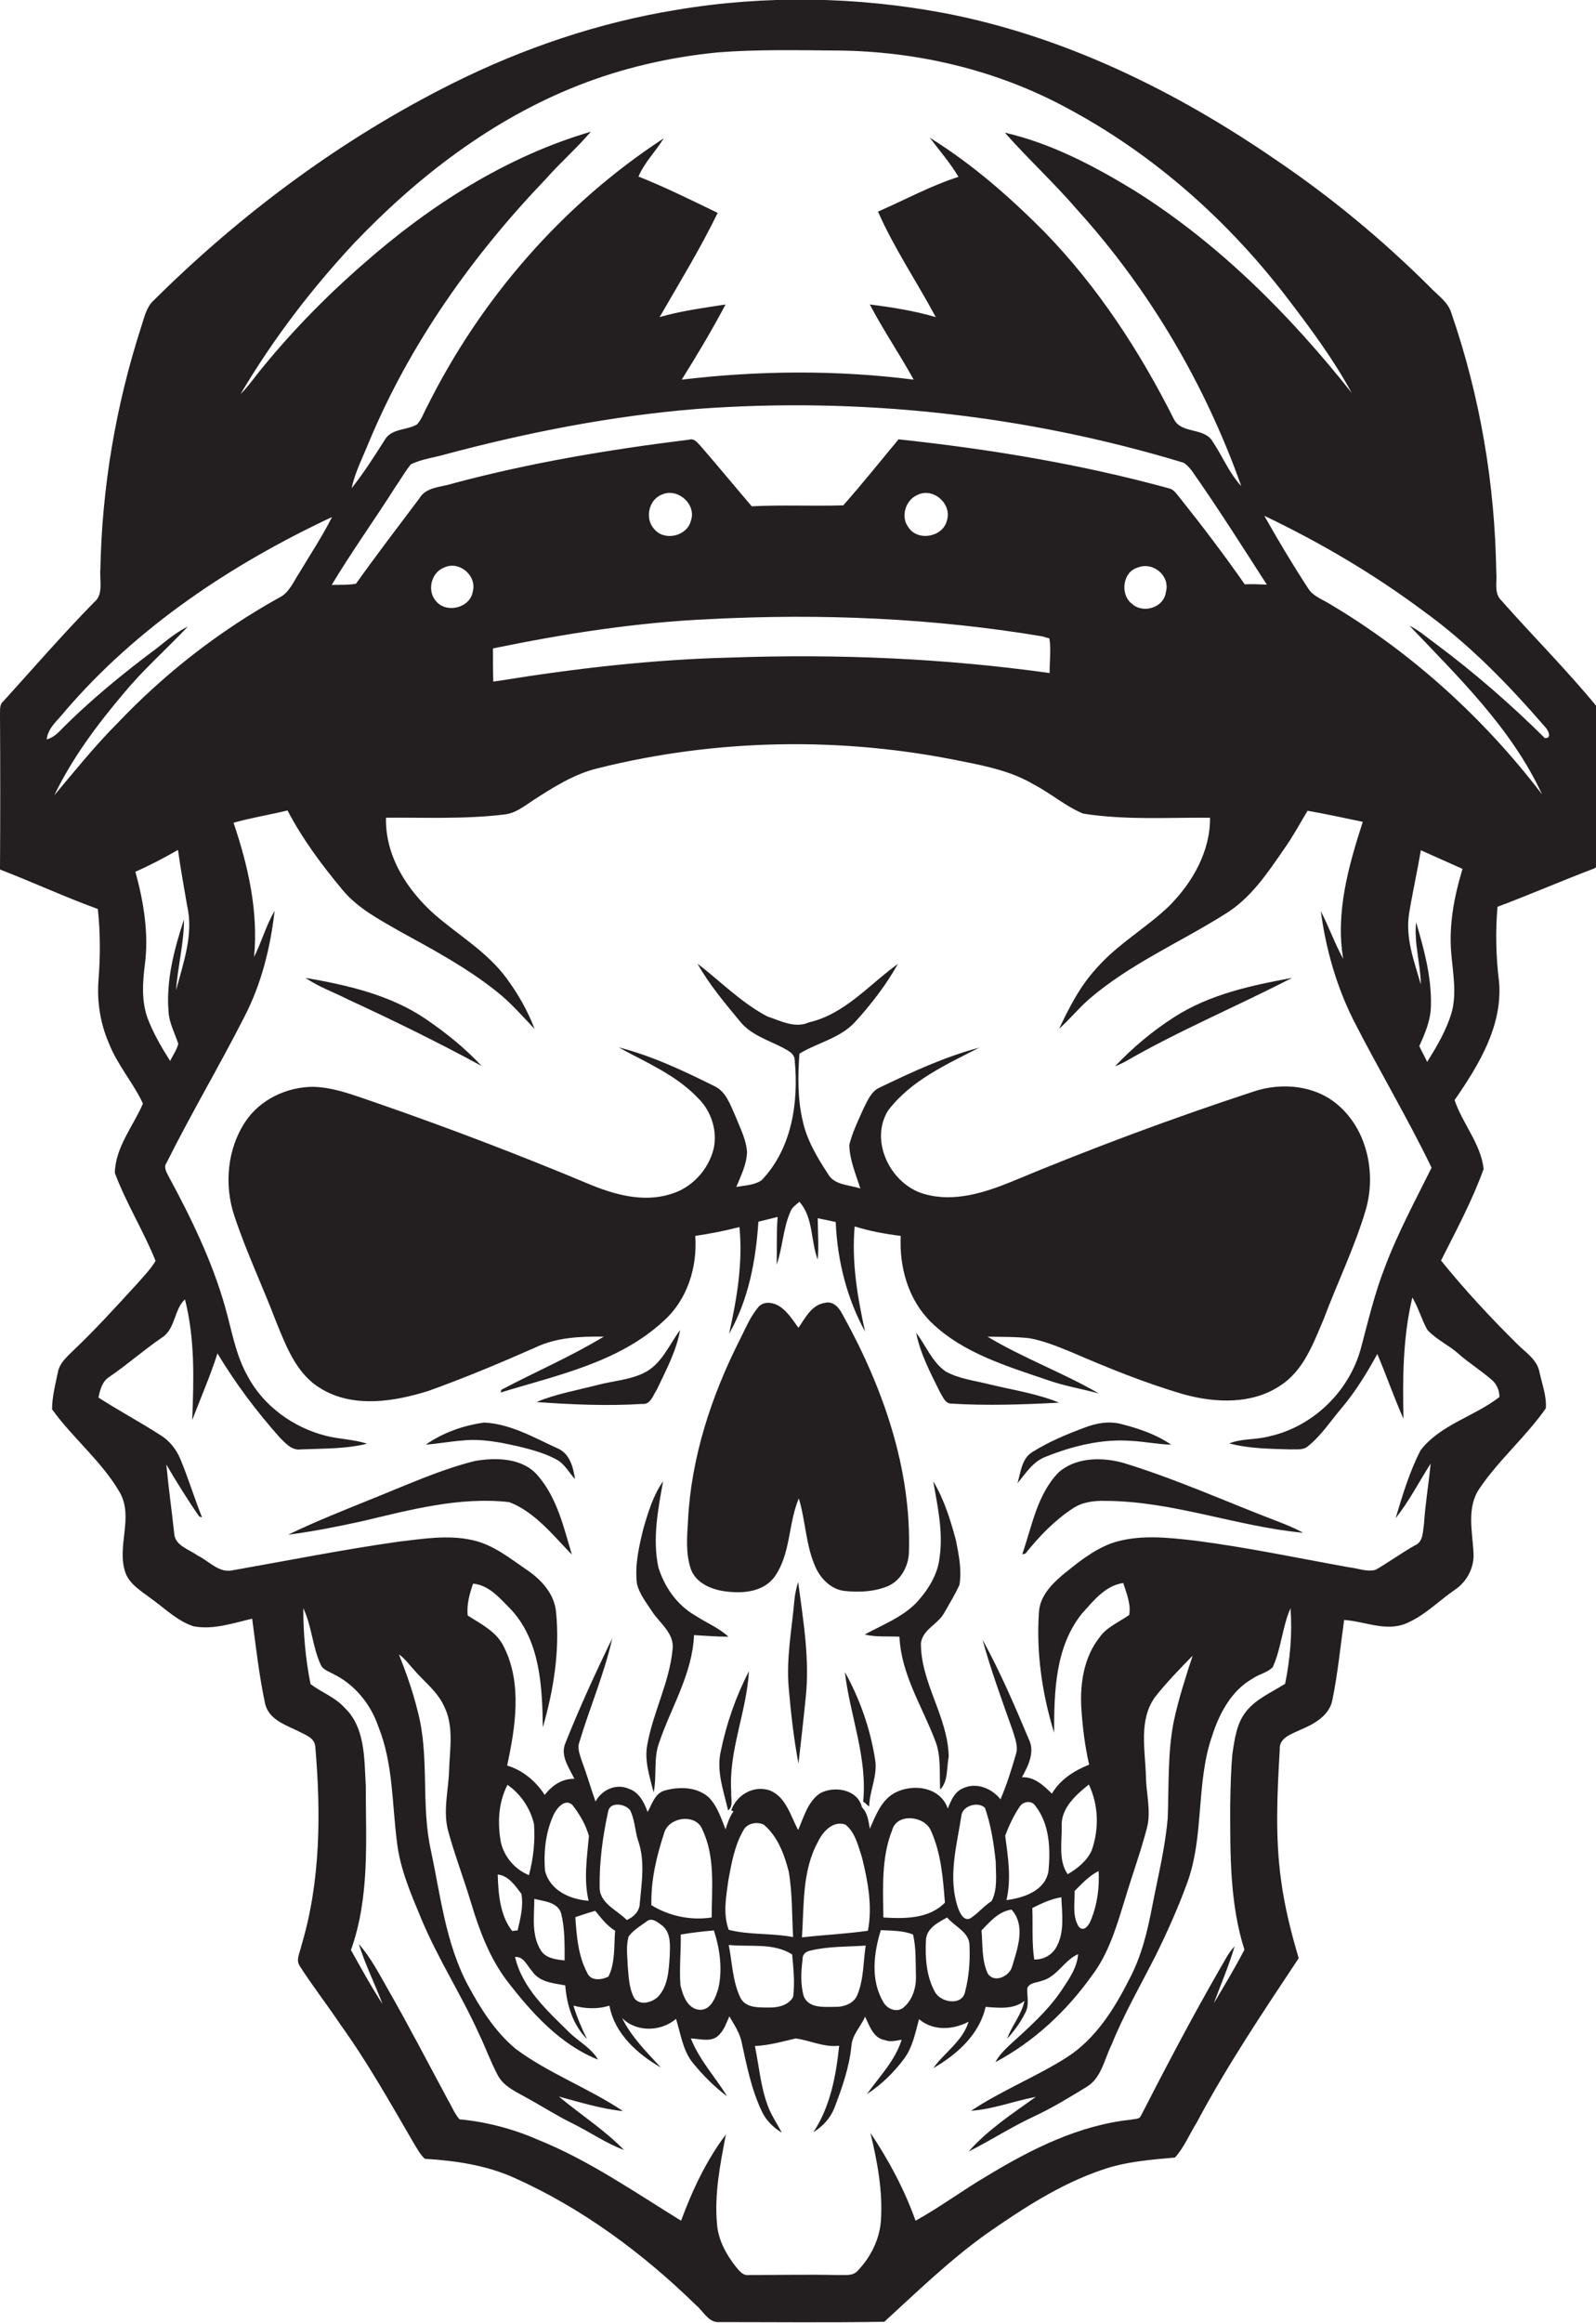
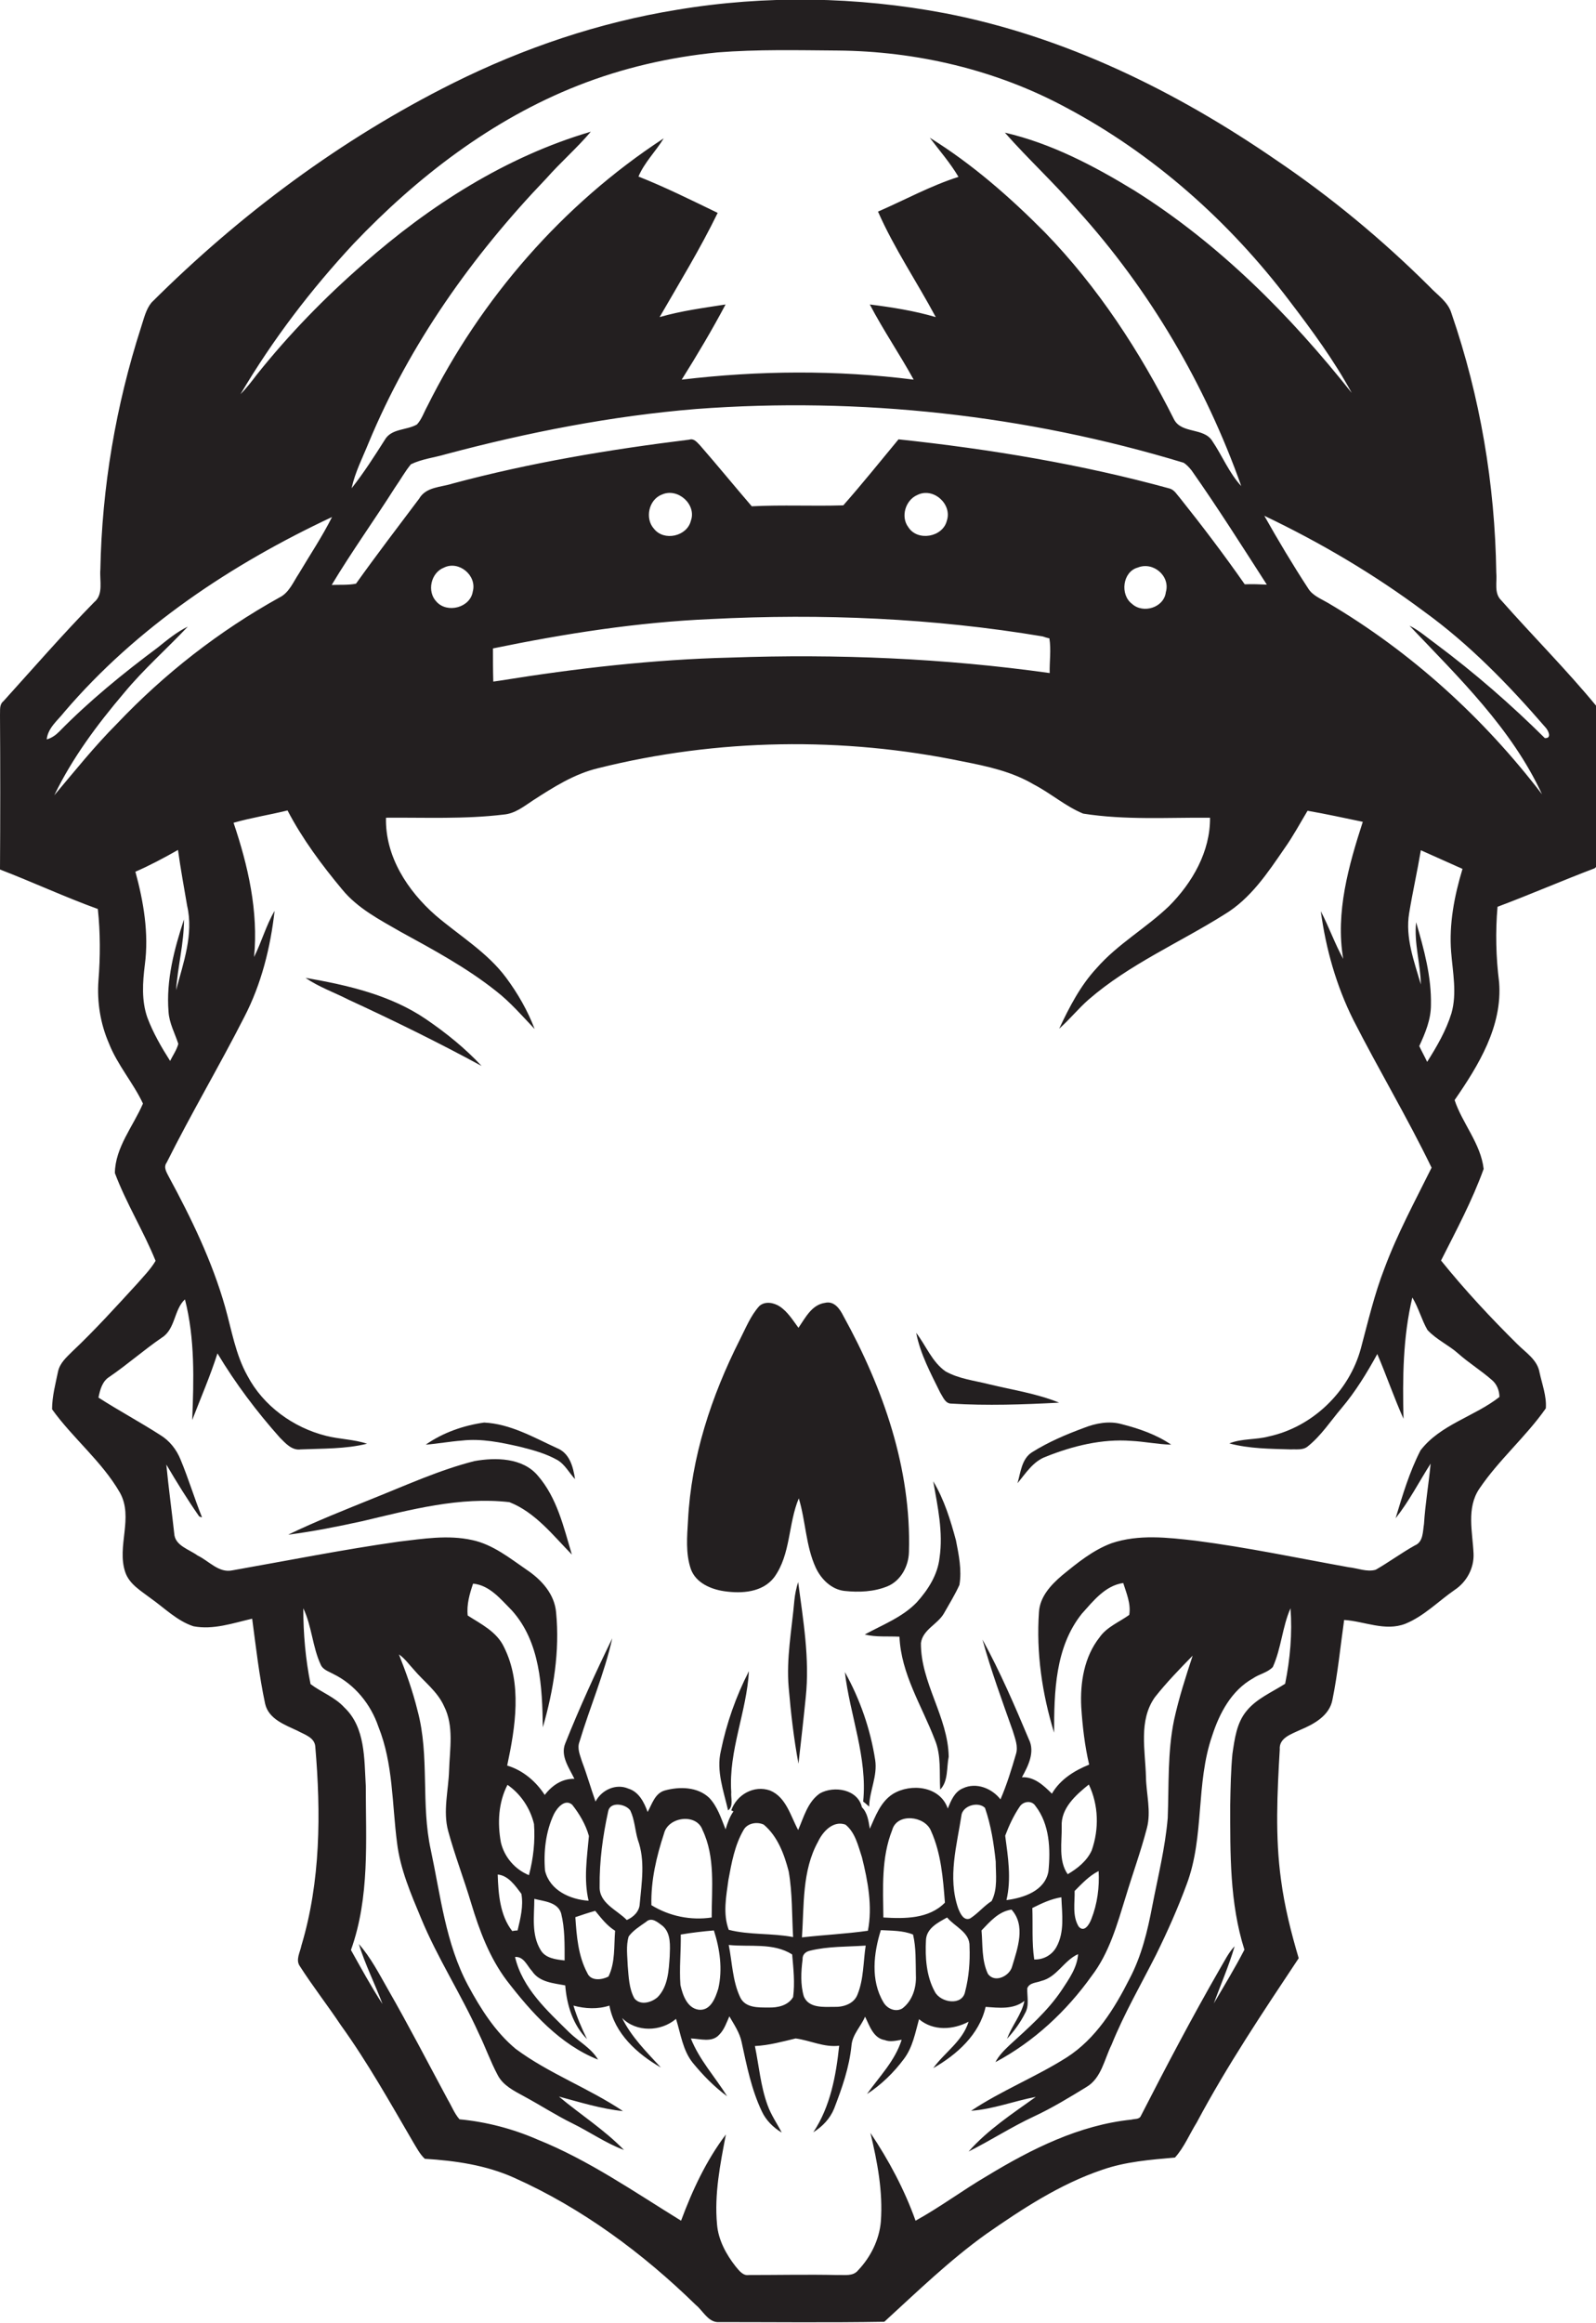
<svg xmlns="http://www.w3.org/2000/svg" version="1.1" id="Layer_1" x="0px" y="0px" viewBox="0 0 505.7 735.5" enable-background="new 0 0 505.7 735.5" xml:space="preserve">
  <g>
    <path fill="#231F20" d="M505.3,274.9l0.5-0.5c-0.1-17,0-34-0.1-51c-9.5-11.5-20.1-22.1-30-33.3c-2.4-2.3-1.3-5.8-1.6-8.8   c-0.4-27.9-5.1-55.7-14.2-82.1c-1.1-3.7-4.5-5.8-7-8.5c-15-14.9-31.3-28.4-48.8-40.2c-31.6-21.7-66.8-39-104.6-46.3   c-28-5.3-56.9-5.8-85-1.1c-24.7,4-48.6,12.1-70.9,23.2C108.1,44,76,67.9,48,95.8c-1.8,2.2-2.4,5.1-3.3,7.8   c-8,24.8-12.4,50.7-12.9,76.7c-0.3,3.5,1.1,7.9-2,10.4c-9.9,10.1-19.2,20.8-28.7,31.3c-1.4,1.1-1,2.9-1.1,4.4   c0.1,16.3,0.1,32.6,0,48.9c10.4,4,20.5,8.7,31,12.5c0.8,7.5,0.8,15.1,0.2,22.6c-0.5,6.8,0.6,13.7,3.3,19.9   c2.7,6.9,7.7,12.5,10.8,19.1c-3.1,7.2-8.8,13.9-8.9,22c3.6,9.6,9.1,18.4,12.9,27.8c-1.6,2.7-3.8,4.9-5.8,7.2   c-6.7,7.3-13.4,14.7-20.6,21.5c-1.8,1.8-3.9,3.6-4.5,6.3c-0.8,3.9-1.9,7.9-1.9,12c6.6,9.2,15.8,16.5,21.5,26.4   c4.4,7.9-1.1,17,1.7,25.2c1.3,3.8,5,5.9,8,8.2c4.4,3.1,8.4,7.2,13.6,8.9c6.3,1.2,12.5-1,18.6-2.4c1.2,9,2.2,18,4.1,26.9   c1.1,4.9,6.3,6.7,10.3,8.6c2.2,1.2,5.4,2.1,5.6,5c1.8,21,1.7,42.7-4.4,63c-0.4,2.1-1.9,4.5-0.5,6.5c4.1,6.4,8.8,12.4,13,18.7   c8.5,11.8,15.6,24.5,22.9,37c1.1,1.8,2.1,3.8,3.7,5.3c9.7,0.6,19.4,2,28.3,6c21.5,9.6,40.8,23.9,57.6,40.3c2.2,1.8,3.7,5.1,6.7,5.4   c17.7,0,35.3,0.2,53-0.1c10.5-9.6,20.7-19.5,32.3-27.8c11.5-8,23.4-15.8,36.7-20.3c7.4-2.6,15.3-3.2,23.1-3.9   c2.9-3.2,4.6-7.4,6.9-11.1c9.6-18,21-35,32.3-52c-2.4-8.1-4.5-16.4-5.6-24.8c-1.9-13.7-1.2-27.6-0.4-41.3c-0.3-3.7,3.8-4.9,6.5-6.2   c4.3-1.8,9.3-4.5,10.2-9.6c1.7-8.3,2.5-16.8,3.7-25.2c6.4,0.4,13,3.7,19.4,1.2c5.9-2.4,10.4-7.1,15.6-10.7c3.8-2.5,6.2-6.9,6-11.5   c-0.3-6.8-2.3-14.4,1.8-20.5c6.2-9.2,14.8-16.5,21.1-25.5c0.3-3.8-1.2-7.7-2-11.4c-0.7-4-4.3-6.2-7-8.9   c-8.5-8.4-16.7-17.2-24.2-26.5c4.8-9.5,9.9-19,13.5-29c-0.9-8-6.8-14.5-9.2-21.8c7.6-11,15.2-23.4,14.1-37.3   c-1-7.9-1.2-16-0.5-23.9C484.9,283.2,495,278.8,505.3,274.9z M112.1,77.1c20.1-21.1,43.8-39.3,71-50c14.2-5.6,29.1-9,44.2-10.5   c12.7-1,25.4-0.7,38-0.6c25.1,0.2,50.3,6.1,72.4,18c27.9,14.8,51.9,36.2,70.9,61.3c7.1,9.3,14.1,18.8,19.7,29.1   c-19.5-24.6-42.1-47.3-68.9-64.1c-12.8-7.8-26.3-14.9-41-18.3c7.4,8.4,15.7,16,23,24.5c22.9,25.3,40.5,55.3,51.9,87.4   c-3.9-4.2-6-9.6-9.2-14.3c-2.7-4.3-9.7-2.2-12.1-6.8c-10.8-21.5-24.1-41.9-40.9-59.2c-11.1-11.2-23.1-21.7-36.5-30   c3.1,4.1,6.5,8,9.1,12.4c-8.8,2.8-17,7.3-25.5,11c5.1,11.6,12.3,22.2,18.3,33.4c-6.8-2-13.8-3.1-20.9-4c4.3,8.2,9.5,15.8,13.9,23.8   c-24.4-3.1-49.1-2.9-73.5,0c4.9-7.8,9.6-15.7,13.9-23.8c-7,1.1-14,2-20.9,4c6.3-10.9,12.9-21.7,18.4-33c-8.3-4-16.5-8.1-25.1-11.5   c1.9-4.5,5.5-8,8-12.1c-32,20.9-57.9,50.7-74.9,84.8c-1.1,2-1.8,4.2-3.3,5.8c-3.3,1.9-8.1,1.2-10.2,4.9   c-3.3,5.2-6.7,10.5-10.5,15.3c1.1-5.1,3.5-9.7,5.4-14.4c13-31.3,32.9-59.3,56.3-83.7c4.5-5.1,9.7-9.6,14.1-14.8   c-26.9,7.9-51.1,23.4-72,41.8c-12.3,10.7-23.7,22.4-33.9,35.2c-1.6,2.1-3.2,4.2-5.1,6.1C86.5,107.4,98.6,91.6,112.1,77.1z    M284.7,139.1c-5.8,7-11.5,14.1-17.5,20.9c-9.7,0.3-19.3-0.2-29,0.3c-5.5-6.4-10.9-13-16.4-19.3c-0.9-0.9-1.9-2.3-3.4-1.8   c-25.2,3.1-50.4,7.3-75,13.9c-3.7,1.2-8.4,1-10.6,4.8c-6.7,8.9-13.5,17.8-20,26.9c-2.5,0.5-5.2,0.3-7.7,0.4   c6.3-10.5,13.5-20.5,20.1-30.9c1.7-2.4,3.1-5,5-7.3c3.5-1.7,7.4-2.1,11.1-3.2c25.9-6.9,52.4-12.1,79.2-14.3   c52-3.9,104.7,1.9,154.5,17c1,0.6,1.8,1.5,2.6,2.5c8.3,11.8,16,24,23.8,36.1c-2.3-0.1-4.6-0.2-7-0.1c-6.5-9.3-13.4-18.4-20.5-27.3   c-1-1.1-1.7-2.5-3.2-3C342.7,147,313.8,142.2,284.7,139.1z M369.4,187.5c-0.6,4.9-7.2,6.9-10.7,3.7c-3.9-2.9-3-10.2,1.8-11.5   C365.4,177.7,370.9,182.4,369.4,187.5z M332.6,213.1c-33.5-4.7-67.4-6.1-101.2-4.9c-24.5,0.6-48.8,3.4-73,7.3   c-0.5,0.1-1.6,0.2-2.1,0.3c-0.1-3.5-0.1-7-0.1-10.5c22.8-4.7,45.8-8.3,69.1-9.3c35.1-1.8,70.4-0.3,105.1,5.5   c0.5,0.2,1.5,0.5,2.1,0.6C333.1,205.8,332.5,209.5,332.6,213.1z M209.7,156.6c5-2.3,11.1,3.1,9.2,8.3c-1.2,4.9-8.5,6.6-11.7,2.5   C204.3,164.2,205.5,158.2,209.7,156.6z M290.7,156.7c5-2.5,11.1,2.9,9.3,8.2c-1.3,5.2-9.3,6.6-12.2,2   C285.3,163.6,286.9,158.3,290.7,156.7z M149.8,187.3c-0.8,5.1-8.1,7-11.5,3.2c-3.1-3.2-1.8-9.2,2.4-10.8   C145.4,177.4,151.2,182.2,149.8,187.3z M37.1,229.1c-7.1,7.1-13.4,15-19.9,22.7c5.7-11.8,13.6-22.4,22.1-32.4   c6.2-7.5,13.5-13.9,20.2-21c-3.5,1.7-6.5,4.2-9.5,6.6c-11,8.2-21.7,16.9-31.3,26.7c-1.1,1.1-2.4,2-3.9,2.4c0.4-3.7,3.5-6,5.6-8.7   c23-26.9,53-46.8,84.8-61.7c-3.1,6.2-7,12-10.5,17.9c-1.8,2.7-3.1,6.1-6.2,7.6C69.4,199.8,52.1,213.3,37.1,229.1z M46.7,322.2   c-1.9-5.4-1.5-11.2-0.8-16.8c1.3-9.9-0.4-19.9-3-29.4c4.6-2,9.1-4.4,13.5-6.9c0.8,5.9,1.9,11.8,2.9,17.7c2.1,9-1.2,18-3.5,26.7   c0.5-7.5,2.5-14.8,2.5-22.4c-3.1,9.4-5.7,19.3-4.9,29.2c0.2,3.6,2,6.8,3.1,10.2c-0.5,1.9-1.7,3.6-2.6,5.4   C51.1,331.5,48.5,327,46.7,322.2z M407.2,533.1c-4.2,2.7-9.1,4.7-12.3,8.7c-3.1,3.8-3.7,8.8-4.4,13.5c-0.5,5.3-0.6,10.7-0.7,16.1   c0,15.4-0.2,31.1,4.5,45.9c-3,5.8-6.4,11.4-9.7,17c2.2-6,4.8-11.9,6.6-18.1c-2,2.1-3.2,4.7-4.7,7.2c-8.8,15.3-17,30.9-25,46.5   c-0.5,1.2-2,0.9-3,1.2c-16.5,1.7-31.7,9.3-45.7,17.8c-7.7,4.5-14.9,9.9-22.7,14.2c-3.5-9.8-8.5-19.2-14.3-27.8   c2.2,9.2,4,18.6,3.3,28.1c-0.5,5.8-3.3,11.3-7.2,15.4c-1.6,2-4.3,1.4-6.5,1.5c-9.4-0.2-18.8,0-28.1,0c-1.9,0.3-3.1-1.4-4.2-2.7   c-3-3.8-5.5-8.4-5.9-13.3c-0.9-9.6,1-19.1,2.8-28.5c-6.2,8.2-10.6,17.6-14.2,27.3c-14.8-9.1-29.3-19.2-45.5-25.7   c-7.8-3.4-16.2-5.6-24.7-6.4c-1.6-1.8-2.5-4.2-3.7-6.2c-6.3-11.7-12.4-23.5-19-35c-2.8-4.9-5.4-10-9.2-14.3c2,6.5,5.1,12.6,7.5,19   c-3.6-5.5-6.8-11.4-10-17.1c6-16.7,4.7-34.7,4.7-52c-0.5-8.5-0.1-18.5-6.8-24.8c-3-3.3-7.3-4.8-10.7-7.4c-1.6-7.9-2.3-16-2.3-24   c2.7,5.6,2.9,12.2,5.5,17.8c0.7,1.7,2.6,2.2,4,3c6.8,3.3,11.9,9.6,14.3,16.7c4.7,11.7,4.3,24.4,5.9,36.7c1,8.4,4.4,16.2,7.6,23.9   c5.2,12.6,12.7,24.1,18.3,36.5c2.1,4.3,3.7,8.9,6,13.2c1.7,3.3,5.2,5,8.3,6.7c5.2,2.8,10.1,6,15.4,8.6c5.5,2.7,10.6,6.3,16.3,8.4   c-6.2-6.4-13.8-11.2-20.6-16.9c6.7,1.8,13.4,3.9,20.3,4.6c-10.9-7.3-23.5-11.9-34-19.7c-6.5-5.4-11.1-12.7-15.1-20.1   c-7.1-13.3-8.7-28.4-11.8-42.9c-3.2-14.5-0.3-29.7-4.2-44.1c-1.5-6.1-3.6-12-5.9-17.8c1.9,1.3,3.2,3.2,4.7,4.8   c3.2,3.8,7.5,6.9,9.6,11.6c3.2,6.3,1.8,13.6,1.6,20.3c-0.2,6.4-2,12.9-0.3,19.2c2.1,7.7,5,15.2,7.3,22.9   c2.6,8.6,5.8,17.2,11.3,24.5c7.8,10.1,16.8,20.2,28.9,25c-2.2-3.7-6.1-5.7-9.1-8.6c-7-6.9-14.9-14-17.2-23.9   c2.8-0.2,3.8,2.8,5.4,4.5c2.3,3.5,6.8,3.8,10.5,4.5c0.5,6.2,2.4,12.5,6.9,17c-1.7-3.4-3.2-7-4.3-10.6c3.7,1,7.7,1.2,11.4,0   c1.6,8.8,8.8,15.3,16.3,19.6c-4.5-4.9-9.3-9.6-12.3-15.7c4.5,4.6,12.3,4.4,17.1,0.3c1.5,4.7,2.1,9.9,5.3,13.9   c3.2,3.9,6.8,7.6,10.9,10.6c-3.8-6.1-8.8-11.5-11.5-18.3c3,0.1,6.7,1.4,9-1.2c1.6-1.6,2.3-3.8,3.2-5.8c1.5,2.6,3.3,5.2,3.9,8.2   c1.6,7.4,3.1,15,6.4,21.9c1.3,2.8,3.6,5.1,6.3,6.7c-1.5-2.9-3.4-5.6-4.5-8.7c-2.2-6-2.7-12.4-4-18.7c4.4-0.2,8.7-1.4,12.9-2.4   c4.6,0.6,9,2.9,13.8,2.3c-1,9.5-2.8,19.3-8.2,27.4c2.9-1.8,5.3-4.3,6.6-7.5c2.5-6.5,4.8-13,5.5-20c0.3-3.5,3-6,4.3-9.1   c1.4,2.8,2.6,6.8,6.2,7.4c1.8,0.7,3.6,0.2,5.4-0.1c-2.1,6.7-7.1,11.7-11,17.2c4.5-2.9,8.5-6.8,11.7-11.1c2.8-3.7,3.6-8.3,4.8-12.6   c4.5,3.8,10.8,3.4,15.7,0.8c-1.9,6.2-7.6,9.7-11.2,14.7c7.5-4.3,14.6-10.6,16.6-19.4c4.2,0.3,8.8,0.9,12.3-1.9   c-0.9,4.4-4,7.8-5.5,12c2.2-2.4,4.2-5.1,5.7-8.1c1.4-2.4,0.6-5.3,0.7-7.9c0.7-1.8,2.9-1.7,4.4-2.3c5-1.2,7.2-6.5,11.7-8.5   c-0.3,4.3-2.9,7.9-5.2,11.4c-4.5,6.7-10.6,12-16.5,17.4c-1.7,1.6-3.4,3.3-4.5,5.4c12.2-6.5,22.5-16.1,30.5-27.3   c5.6-7.3,8.1-16.4,10.8-25.1c2.2-7.3,4.8-14.4,6.7-21.7c1.4-5.3-0.2-10.8-0.3-16.2c-0.2-8.4-2.4-17.8,2.8-25.2   c3.7-4.7,7.9-9,12-13.2c-2.2,6.7-4.4,13.5-5.9,20.4c-2.1,10.2-1.6,20.7-2,31c-0.8,9.4-3.1,18.6-4.9,27.9c-1.5,7.9-3.4,15.8-7.2,23   c-4.8,9.5-10.7,19-19.9,24.9c-9.8,6.2-20.7,10.5-30.3,16.9c7-0.5,13.6-3.1,20.5-4.4c-7.4,5.3-15.2,10.4-21.3,17.3   c7-3.5,13.6-7.8,20.7-11.1c5.8-2.7,11.2-6,16.6-9.3c4.8-2.8,5.7-8.8,8-13.4c4-9.9,9.3-19,14.1-28.5c3.6-7.3,6.9-14.7,9.7-22.3   c5.7-15.1,2.8-31.9,8.1-47.1c2.3-7.1,6.1-14.3,12.9-18.1c2-1.4,4.6-1.8,6.3-3.6c2.7-6,3-12.7,5.6-18.6   C409.5,517.1,408.8,525.2,407.2,533.1z M186.5,601.8c-5.9-0.4-12.3-3.3-13.8-9.5c-0.5-6,0.2-12.4,2.8-17.9c1-2,3.5-5,5.8-3   c2.3,2.9,4.3,6.3,5.3,9.9C186,588.1,184.9,595,186.5,601.8z M225.5,607.1c-6.6,1-13.4-0.4-19.1-3.9c-0.2-7.8,1.6-15.4,4-22.7   c1.3-5.3,10.3-6.5,12.2-1.1C226.7,588,225.5,597.8,225.5,607.1z M226.2,611.2c1.9,5.9,2.8,12.3,1.4,18.4c-0.9,2.9-2.4,7.1-6.2,6.7   c-3.7-0.5-5.1-4.7-5.8-7.8c-0.4-5.3,0.2-10.7,0.1-16C219.2,611.9,222.7,611.5,226.2,611.2z M210,609.8c2.7,2.4,2.3,6.4,2.2,9.6   c-0.3,4.4-0.5,9.5-3.8,12.9c-1.9,1.7-5.5,2.8-7.4,0.4c-1.7-3.1-1.8-6.8-2.1-10.3c-0.1-3.1-0.6-6.3,0.3-9.3c1.4-1.9,3.5-3.2,5.5-4.6   C206.5,606.8,208.5,608.7,210,609.8z M202.7,602.8c-0.1,2.4-2,4.2-4.1,5.1c-3.1-3.2-8.8-5.3-8.6-10.6c-0.1-8,1-16,2.7-23.8   c0.6-3.2,5.5-2.4,7-0.3c1.4,2.9,1.5,6.3,2.4,9.3C204.5,589.1,203.3,596.1,202.7,602.8z M194.9,611.3c-0.4,4.8,0.1,10-2.1,14.5   c-2.1,1.1-5.6,1.5-6.7-1.1c-2.9-5.4-3.4-11.7-3.8-17.7c2.1-0.7,4.1-1.4,6.3-2C190.5,607.3,192.3,609.7,194.9,611.3z M177.8,605.8   c1.2,4.8,1.1,9.9,1.1,14.9c-2.8-0.3-6.1-0.7-7.6-3.3c-3-4.9-2-10.8-2-16.2C172.4,602,176.7,602.2,177.8,605.8z M167.6,593.7   c-4.4-1.8-7.8-5.7-8.9-10.4c-1.1-6.1-0.8-12.6,2.1-18.2c4.2,2.9,7.2,7.4,8.4,12.4C169.6,582.9,169,588.4,167.6,593.7z M165.2,599.6   c0.7,3.9-0.3,7.8-1.2,11.6c-0.4,0-1.3,0.1-1.7,0.2c-3.9-5-4.4-11.8-4.6-17.9C161.1,593.8,163.3,597.1,165.2,599.6z M230.9,611   c-1.9-5.1-0.8-10.6-0.1-15.8c1-5.4,2-11,4.8-15.8c1.2-2.2,4.3-2.7,6.4-1.7c4.4,3.7,6.5,9.4,7.9,14.8c1.2,6.9,1,13.9,1.4,20.8   C244.5,612,237.5,612.7,230.9,611z M251.3,632.3c-1.6,2.7-4.9,3.4-7.8,3.3c-3.2,0-7.4,0.2-9-3.3c-2.4-5.1-2.5-11-3.6-16.5   c6.7,0.7,14.1-0.8,20.1,3C251.4,623.3,251.9,627.8,251.3,632.3z M254.3,620.4c-0.1-1.6,1-2.5,2.4-2.8c5.7-1.4,11.7-1.2,17.6-1.6   c-0.8,5.2-0.6,10.6-2.6,15.5c-1.1,2.9-4.4,4-7.3,3.9c-3.4,0-8.1,0.5-9.7-3.3C253.6,628.4,253.8,624.3,254.3,620.4z M254.1,613.4   c0.7-10.2,0-21.1,5.1-30.3c1.5-3.2,4.8-6.8,8.7-5.4c3.1,2.5,4,6.7,5.2,10.3c1.9,7.6,3.4,15.6,1.9,23.3   C268,612.3,261.1,612.6,254.1,613.4z M336.4,578.3c-0.3-5.8,4.5-10,8.6-13.3c3.1,6.5,3.3,14.1,0.9,20.9c-1.5,3.3-4.5,5.7-7.6,7.5   C335.3,589.1,336.5,583.3,336.4,578.3z M340.5,598.7c2.3-2.3,4.6-4.8,7.6-6.3c0.3,5.1-0.4,10.4-2.3,15.2c-0.6,1.6-2.2,4.4-4,2.4   C339.7,606.6,340.6,602.4,340.5,598.7z M336.3,600.7c0.2,5.3,1.1,11-1.6,15.8c-1.4,2.5-4.1,4-7,3.9c-0.8-5.4-0.4-10.8-0.6-16.3   C330.1,602.6,333.1,601.2,336.3,600.7z M332.2,592.5c-1.1,6.2-7.9,8.4-13.3,9.1c1.6-6.8,0.5-13.6-0.4-20.4c1.2-3.2,2.7-6.4,4.6-9.2   c1.1-1.7,3.8-2.1,5-0.2C332.6,577.6,332.9,585.5,332.2,592.5z M320.5,604.6c4.6,5.1,1.9,12.3,0.2,18c-0.8,3.1-5.6,5.4-7.7,2.3   c-2-4.3-1.6-9.1-2-13.7C313.7,608.4,316.4,605.2,320.5,604.6z M314.2,601.9c-2.5,1.6-4.3,3.9-6.8,5.5c-2.1,0.9-3.2-1.7-3.8-3.2   c-3.4-9.8-0.4-20,1.1-29.8c0.8-2.9,5.4-4,7.4-2c1.9,5.5,2.8,11.3,3.4,17C315.5,593.5,316.2,598,314.2,601.9z M307.2,616.3   c0.2,4.8-0.2,9.7-1.4,14.3c-0.9,4.6-7.8,3.5-9.6,0c-2.7-4.9-3.1-10.9-2.8-16.4c0.2-3.7,3.8-5.5,6.7-7.1   C302.6,610.1,307.4,611.8,307.2,616.3z M279.9,607.1c-0.1-9.3-0.7-18.9,2.8-27.7c1.5-5.5,10.4-4.5,12.3,0.3   c3.2,7.1,3.8,15,4.4,22.7C294.3,607.6,286.6,607.5,279.9,607.1z M289.3,612.5c1,4.2,0.8,8.6,0.9,12.9c0.2,3.9-1.1,8.1-4.3,10.5   c-2.2,1.3-4.9,0-6-2c-4.1-6.9-3.1-15.5-0.8-22.8C282.6,611.3,286.1,611.2,289.3,612.5z M462.1,428.6c3.4,3,7.3,5.4,10.7,8.4   c1.5,1.3,2.3,3.3,2.3,5.3c-7.9,6.2-18.7,8.7-25,16.9c-3.5,6.8-5.7,14.2-7.9,21.5c4.3-5.4,7.4-11.5,11.1-17.3   c-0.6,6.4-1.7,12.7-2.1,19.1c-0.4,2.4-0.2,5.7-2.9,6.8c-4.3,2.4-8.2,5.3-12.4,7.7c-2.8,0.8-5.7-0.5-8.6-0.8   c-16.1-2.9-32.2-6.3-48.5-8.4c-8.8-1-18-2.1-26.6,0.8c-5.9,2.2-10.8,6.2-15.7,10.2c-3.5,3-7,6.7-7.3,11.6   c-0.9,12.9,1,25.9,4.8,38.2c0-12.9,0.3-27.1,8.8-37.7c3.6-4,7.4-8.9,13.1-9.7c1,3.2,2.5,6.6,1.9,10.1c-3.2,2.3-7.1,3.8-9.4,7.1   c-4.9,6.2-6.2,14.4-5.8,22.1c0.4,6.1,1.1,12.2,2.5,18.2c-4.7,1.9-9.2,4.7-11.8,9.2c-2.6-2.6-5.6-5.4-9.5-5.2c2-3.6,4.2-8,2.2-12   c-4.5-10.7-9.1-21.4-14.7-31.6c2.7,9.8,6.2,19.3,9.6,28.9c0.7,2.4,1.8,4.9,1,7.4c-1.4,4.8-2.9,9.7-4.9,14.3   c-2.7-3.5-7.7-5.5-11.9-3.5c-2.7,1.1-3.8,4-4.8,6.4c-2.4-7.1-11.7-8.1-17.4-4.6c-3.9,2.5-5.5,7-7.3,11c-0.4-2.4-0.7-5-2.5-6.8   c-1.3-5.7-8.8-6.9-13.3-4.4c-3.9,2.7-5.1,7.5-6.9,11.6c-2.4-4.4-3.8-10.4-8.9-12.5c-5.1-1.8-10.6,1.3-12.3,6.3l0.7,0.3   c-1.2,1.7-1.9,3.7-2.5,5.7c-1.4-3.5-2.6-7.3-5.2-10c-3.7-3.5-9.4-3.6-14.1-2.3c-3.1,0.9-4,4.3-5.4,6.8c-1.1-3.1-2.8-6.4-6.1-7.4   c-3.9-1.7-8.5,0.4-10.4,4.1c-1.5-4.2-2.7-8.5-4.3-12.7c-0.6-2-1.6-4.1-0.8-6.2c3.3-11,7.9-21.6,10.4-32.8   c-5.3,10.9-10.4,22-14.9,33.3c-1.6,3.9,1.2,7.7,2.9,11.2c-3.9-0.1-7.1,2.1-9.4,5.1c-2.8-4.3-6.9-7.8-11.9-9.3   c2.6-12.2,4.8-25.9-1-37.5c-2.3-4.9-7.3-7.3-11.5-10c-0.4-3.4,0.6-6.9,1.7-10.1c5.3,0.5,8.8,5,12.3,8.5c9,10,9.6,24.2,9.8,37   c3.4-11.8,5.4-24.1,4.2-36.4c-0.5-5.8-4.6-10.3-9.2-13.4c-5.4-3.7-10.8-8.1-17.4-9.5c-7.7-1.7-15.5-0.4-23.2,0.5   c-17.7,2.5-35.2,6-52.8,9.1c-4.3,0.9-7.4-3-11-4.7c-2.7-2-7.2-3.1-7.4-7c-0.8-7.3-1.8-14.5-2.5-21.8c3.3,5.6,6.7,11.1,10.4,16.4   c0.2,0.1,0.7,0.3,0.9,0.3c-2.4-6-4.3-12.3-6.8-18.3c-1.3-3.2-3.5-6-6.5-7.8c-6.4-4.1-13.1-7.7-19.5-11.8c0.5-2.5,1.2-5.2,3.5-6.6   c5.7-3.9,10.9-8.5,16.6-12.4c4.3-2.7,3.8-8.9,7.3-12.1c3.2,12.5,2.8,25.5,2.3,38.2c2.7-7,5.7-13.9,8-21.1   c5.7,9.5,12.4,18.4,19.8,26.7c1.8,1.8,3.8,4.1,6.6,3.7c7-0.3,14.2-0.1,21-1.8c-4.2-1.4-8.7-1.4-13-2.5c-10.4-2.6-19.9-9.5-24.9-19   c-3.8-6.8-5-14.5-7.1-21.9c-4.1-14.4-10.7-28-17.8-41.1c-0.7-1.4-1.8-3-0.7-4.5c7.8-15.6,16.7-30.6,24.6-46.1   c5.4-10.4,8.3-22,9.6-33.6c-2.7,4.6-4.1,9.8-6.5,14.6c1.4-14.5-1.9-28.9-6.5-42.5c5.6-1.6,11.4-2.5,17.1-3.9   c4.7,9,10.8,17.2,17.3,25c4.9,6,11.9,9.6,18.5,13.4c10.4,5.7,21,11.4,30.3,18.8c4.5,3.5,8.3,7.9,12.2,12c-2.2-5.8-5.3-11.2-9-16.2   c-6-8.1-14.8-13.3-22.4-19.8c-8.9-7.8-16-18.7-15.7-30.9c12.4-0.1,24.9,0.5,37.3-1c3.6-0.3,6.4-2.6,9.3-4.5   c6.5-4.2,13.1-8.4,20.7-10.2c37.7-9.4,77.5-10,115.5-2.1c7.7,1.5,15.6,3.2,22.5,7.3c5.4,2.8,10,6.9,15.6,9.2   c13.3,2.1,26.8,1.2,40.2,1.3c0.1,10.7-5.6,20.6-13,28c-7.3,7-16.3,12-23,19.7c-5.1,5.5-8.6,12.3-11.8,19.1c3.3-2.9,6-6.3,9.3-9.2   c12.9-11.2,28.8-18,43.1-27c8.3-5,13.7-13.2,19-20.9c2.7-3.8,4.9-7.9,7.3-11.9c5.8,1,11.7,2.3,17.5,3.5   c-4.5,13.9-8.7,28.7-6.2,43.4c-2.7-4.9-4.5-10.1-7.1-15.1c1.6,11.9,4.9,23.6,10.3,34.4c8,15.7,17.1,30.9,24.8,46.8   c-5.2,10.5-10.8,20.8-14.9,31.8c-3.2,8.2-5.2,16.8-7.5,25.4c-3.7,13.7-15.3,24.9-29.2,27.9c-4.1,1.1-8.5,0.6-12.5,2.2   c6.4,1.7,13,1.7,19.5,1.9c1.8-0.1,3.8,0.3,5.3-0.9c4.3-3.4,7.3-8.1,10.8-12.2c4.4-5.2,8-11.1,11.3-17.1c2.9,6.8,5.3,13.8,8.3,20.5   c-0.3-12.9-0.2-25.8,2.8-38.4c2,3.3,2.9,7,4.8,10.3C455.2,424.2,459.1,425.9,462.1,428.6z M459.8,301.4c0.5,6.4,1.9,13.1,0.1,19.4   c-1.7,5.5-4.6,10.5-7.7,15.4c-0.8-1.7-1.7-3.3-2.5-5c1.9-4.1,3.7-8.4,3.7-13c0.2-8.9-2.2-17.7-4.7-26.2c-0.7,6.7,1.4,13.1,1.5,19.7   c-2.1-7.3-5-14.8-3.7-22.6c1.1-6.7,2.6-13.3,3.7-19.9c4.4,2,8.8,3.9,13.2,5.9C460.8,283.7,459.1,292.6,459.8,301.4z M420.8,190.9   c-2.2-1.3-4.9-2.3-6.3-4.6c-4.9-7.5-9.5-15.2-13.9-23c17.8,8.5,34.8,18.5,50.6,30.3c14.4,10.4,26.8,23.2,38.4,36.6   c0.9,0.9,2.3,3.6-0.1,3.5c-10.8-10.7-22.3-20.7-34.5-29.8c-2.8-2-5.3-4.3-8.4-5.8c15.6,16.4,32.4,32.6,42,53.4   C470.1,227.3,447.1,206.4,420.8,190.9z" />
-     <path fill="#231F20" d="M169.7,426.6c6.7-3.2,14.3-3.5,21.6-3.4c-10.4,6.3-21.6,11.1-32.4,16.8c-0.1,0.2-0.2,0.7-0.3,0.9   c17.9-5.5,37.5-9.5,51.7-22.7c7.5-6.7,10.7-17,10-26.9c4.7-0.7,9.4-1.6,14-2.8c1.1,11.4-0.8,22.7-3.3,33.8   c6.2-10.8,8.5-23.3,9.3-35.5c2-0.5,4.1-1,6.1-1.5c-0.4,5-0.2,10-0.3,15.1c1.9-5.5,2-11.5,4.4-16.9c0.5-1.3,1.8-2.1,2.8-3   c4.5,5.1,3.5,12.3,5.8,18.3c0.4-4.4,0-8.8,0-13.1c1.9,0.4,3.8,0.8,5.7,1.2c0.5,12.1,3.5,24.1,9.3,34.7c-2.4-10.9-4.3-22-3.3-33.3   c4.8,1.5,9.7,2.4,14.6,3c-0.5,9.9,2.4,20.3,9.7,27.4c10,9.7,23.8,13.8,36.7,18.2c5.3,1.9,10.9,2.8,16.4,4.3   c-11.4-6.6-24-11.2-35.3-18c4.5,0.1,8.9,0,13.3,0.5c4.4,0.8,8.6,2.5,12.8,4.2c11.8,5.1,23.8,10,36.2,13.6   c9.9,2.7,21.4,3.2,30.3-2.7c7.5-4.7,10.6-13.4,13.9-21.1c4.3-11.5,9.8-22.7,13.3-34.5c3.4-11.5,0.6-25.3-8.7-33.3   c-7.2-6.3-17.9-7.3-26.8-4.3c-25.9,8.5-51.4,18-76.6,28.5c-8.6,3.5-18.2,6.6-27.5,4c-10.7-2.8-17.8-16.7-11.7-26.5   c7.2-9.5,18.5-14.6,28.9-19.9c-11,2.9-21.3,7.7-31.5,12.6c-2.8,1.2-3.9,4.2-5.2,6.7c-1.7,3.8-3.5,7.5-4.5,11.5   c0.1,4.8,2.1,9.3,3.5,13.8c-3.5-1.2-8.3-1-10.3-4.7c-3.4-5.2-6.7-10.7-8-16.9c-1.6-6.9-1.5-14.1-1-21.1c5.8-3.5,13-4.9,17.7-10.1   c5.1-5.6,9.8-11.7,13.5-18.3c-9.1,6.5-16.8,15.9-28.2,18.5c-4.4,2-9-0.5-13.2-1.9c-8.2-4.3-14.8-11.1-22.1-16.7   c3.7,6.6,8.6,12.4,13.4,18.2c3.5,4.4,9,6,13.8,8.5c1.6,0.9,3.6,1.8,3.6,3.9c1.3,13.3-0.9,28-10.5,38c-2.4,1.6-5.3,1.6-8,2.1   c1.5-3.6,3.3-7.2,3.4-11.1c-0.3-4.1-2.3-7.8-3.8-11.6c-1.6-3.5-2.9-7.6-6.7-9.3c-9.7-4.8-19.6-9.5-30.2-12.2   c8.7,4.8,18.2,8.7,25.2,16.1c4.2,4.1,6.2,10.4,4.9,16.1c-1.7,6.7-7,12.4-13.7,14.3c-8.7,2.7-17.9,0.1-26-3.3   c-22-9.2-44.3-17.7-66.8-25.5c-6.6-2.2-13.3-5-20.3-5.2c-8.4,0-16.9,4-21.6,11.1c-5.7,8.6-6.7,19.9-3.5,29.6   c3.8,11.5,9,22.4,13.3,33.7c3.2,7.8,6.4,16.5,14.1,21.1c10.3,6.3,23.2,4.2,34.1,0.8C147.4,436.2,158.6,431.5,169.7,426.6z" />
    <path fill="#231F20" d="M152.6,337.5c-5.2-5.6-11.3-10.5-17.6-14.8c-11.3-7.7-24.9-10.8-38.2-13.1c4.2,2.9,9.1,4.6,13.6,6.9   C124.7,323.1,138.8,330,152.6,337.5z" />
-     <path fill="#231F20" d="M409.4,309.6c-12.9,2.4-26.1,5.2-37.3,12.4c-6.9,4.4-13.2,9.7-18.8,15.6c1.1-0.4,2.1-0.9,3.1-1.4   C373.5,326.3,391.8,318.7,409.4,309.6z" />
    <path fill="#231F20" d="M281.3,502.2c4.2-1.8,6.6-6.4,6.7-10.8c0.8-26.4-8.2-52-20.8-74.8c-1.1-2.2-2.9-4.8-5.8-4.1   c-4.2,0.6-6.2,4.7-8.4,7.9c-1.8-2.4-3.4-5.1-6-6.8c-1.9-1.2-4.6-1.7-6.4-0.1c-2.8,3.1-4.3,7-6.2,10.7c-9,17.8-15.4,37.2-16.4,57.2   c-0.3,5.1-0.8,10.4,0.9,15.4c1.6,4.4,6.4,6.4,10.6,7c5.5,0.8,12.1,0.4,15.8-4.4c5.3-7.3,4.4-16.9,7.8-25c2.2,7.2,2.2,15.1,5.4,22   c1.7,3.6,4.9,6.8,9,7.3C272.1,504.2,277,504,281.3,502.2z" />
-     <path fill="#231F20" d="M208.1,440c2.9-6.1,6.2-12.2,7.4-18.9c-3.3,4.4-5.5,10-10.4,13c-4.8,2.8-10.5,3-15.8,4.4   c-6.5,1.7-13.1,2.8-19.3,5.4c11.1,0.8,22.3,1.3,33.5,0.6C206.1,444.8,206.9,441.8,208.1,440z" />
    <path fill="#231F20" d="M313.5,438.3c-4.7-1.2-9.6-1.7-13.9-4.1c-4.3-3-6.2-8.2-9.3-12.2c1.3,6.7,4.6,12.8,7.6,18.9   c0.9,1.4,1.6,3.5,3.5,3.5c11.4,0.7,22.8,0.3,34.2-0.3C328.5,441.2,320.9,440.1,313.5,438.3z" />
    <path fill="#231F20" d="M176.5,458.5c-7.4-3.4-14.8-7.7-23.1-8.1c-6.5,0.9-13.1,3.2-18.5,7c3.8-0.3,7.6-1,11.5-1.3   c6.2-0.7,12.4,0.6,18.5,2c4,1,8,2.1,11.6,4.1c2.5,1.4,3.8,4.1,5.7,6.1C181.6,464.4,180.5,460.1,176.5,458.5z" />
    <path fill="#231F20" d="M331.4,461.2c8.5-3.4,17.8-5.7,27-5c4.2,0.2,8.4,1.1,12.7,1.2c-4.7-3.2-10.2-5.1-15.7-6.5   c-4-1.1-8.2-0.3-12,1.2c-5.7,2.1-11.3,4.5-16.4,7.7c-3.3,2.1-3.6,6.4-4.6,9.8C325,466.5,327.3,462.7,331.4,461.2z" />
    <path fill="#231F20" d="M150.3,462.6c-11,2.8-21.3,7.5-31.8,11.7c-9.1,3.7-18.3,7.3-27.2,11.6c7.9-1,15.8-2.6,23.6-4.3   c15.2-3.6,30.8-7.8,46.5-6c8.2,3.2,13.8,10.5,19.8,16.6c-2.6-8.7-4.7-18-10.8-25C165.6,461.5,157,461.4,150.3,462.6z" />
-     <path fill="#231F20" d="M355.7,463.1c-6.7-1.8-14.9-1.7-20.3,3.1c-6.8,7-8.4,17-11.5,25.9c0.3,0,0.8-0.2,1-0.2   c4.3-5.4,9.2-10.5,15-14.3c3.1-2.1,6.9-2.5,10.5-2.4c21.3,0.1,41.4,8.1,62.5,10.1c-2.5-1.4-5.2-2.5-7.8-3.5   C388.6,475.5,372.5,468.2,355.7,463.1z" />
-     <path fill="#231F20" d="M220.3,511.5c-5.8-3.3-9.8-9.1-11.7-15.3c-1.9-9-0.1-18.3,1.5-27.2c-3.1,4.4-4.7,9.7-6.2,14.8   c-1.4,5.7-2.8,11.6-2.1,17.5c0.7,3.3,3,6.1,4.8,8.9c2.5,3.8,7.2,7,6.5,12.1c-1,10.4-6.2,19.9-8,30.1c-1,5.1,0.8,10.2,2,15.1   c1.1-5.2-0.1-10.6,1.7-15.6c3.8-11.3,10.6-21.9,11.1-34.2c3.6,0.2,7.3,0.5,10.9,0.5C227.8,515.4,223.8,513.8,220.3,511.5z" />
    <path fill="#231F20" d="M295.7,469c1.4,8,3.2,16.1,2,24.2c-0.6,5.4-3.6,10.1-7.2,14.1c-4.5,4.7-10.8,7.1-16.5,10.2   c3.6,0.9,7.3,0.5,11,0.7c0.5,11.8,7.1,21.9,11.2,32.6c2.1,5,1.4,10.5,1.7,15.8c2.6-2.6,2-7,2.7-10.4c-0.2-12.6-8.9-23.4-8.8-36   c0.6-4.3,5.3-5.9,7.3-9.4c1.7-3,3.5-5.9,4.9-9c0.8-4.7-0.2-9.5-1.1-14.1C301.2,481.4,299.2,474.8,295.7,469z" />
    <path fill="#231F20" d="M251.7,506.7c-0.8,9.2-2.6,18.3-1.8,27.6c0.7,8.1,1.6,16.1,3.1,24.1c0.8-7,1.6-14,2.3-21   c1.3-12.2-0.8-24.4-2.4-36.5C252.3,502.8,251.9,504.7,251.7,506.7z" />
    <path fill="#231F20" d="M230.7,573.2c1.8-1.3,0.8-4,1-5.8c-0.9-13.1,4.9-25.4,5.6-38.3c-4.1,8-7.1,16.5-8.9,25.3   C226.9,560.7,229.3,567.1,230.7,573.2z" />
    <path fill="#231F20" d="M267.7,529.4c1.6,13.7,7.2,27,5.8,41c0.7,0.5,1.3,1.1,1.9,1.6c0.1-5,2.7-9.7,1.9-14.8   C275.8,547.5,272.5,538,267.7,529.4z" />
  </g>
</svg>